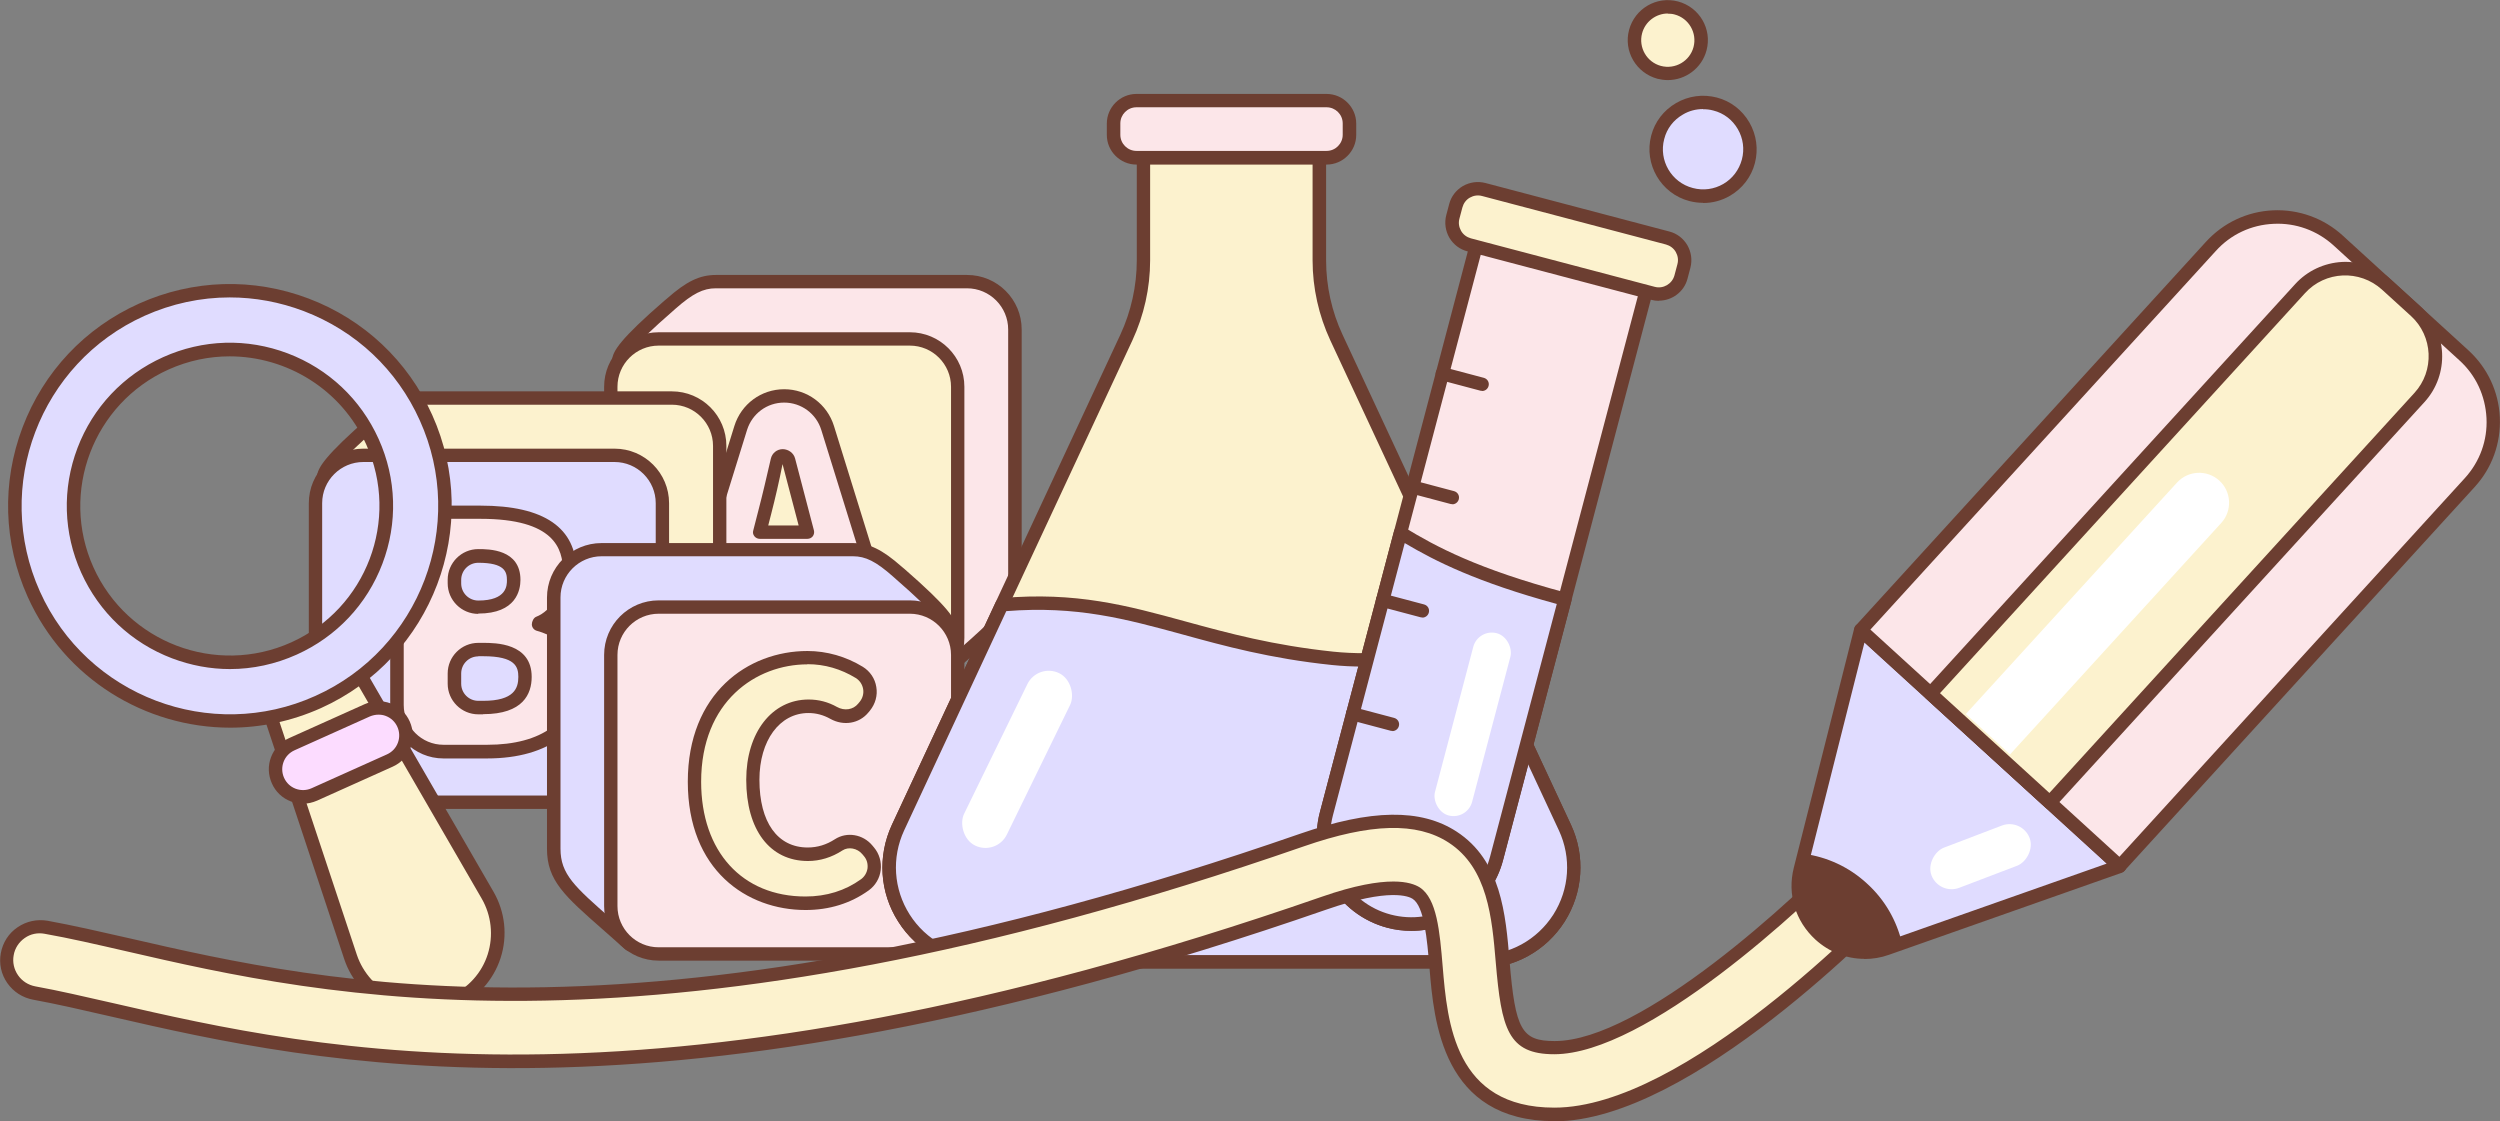
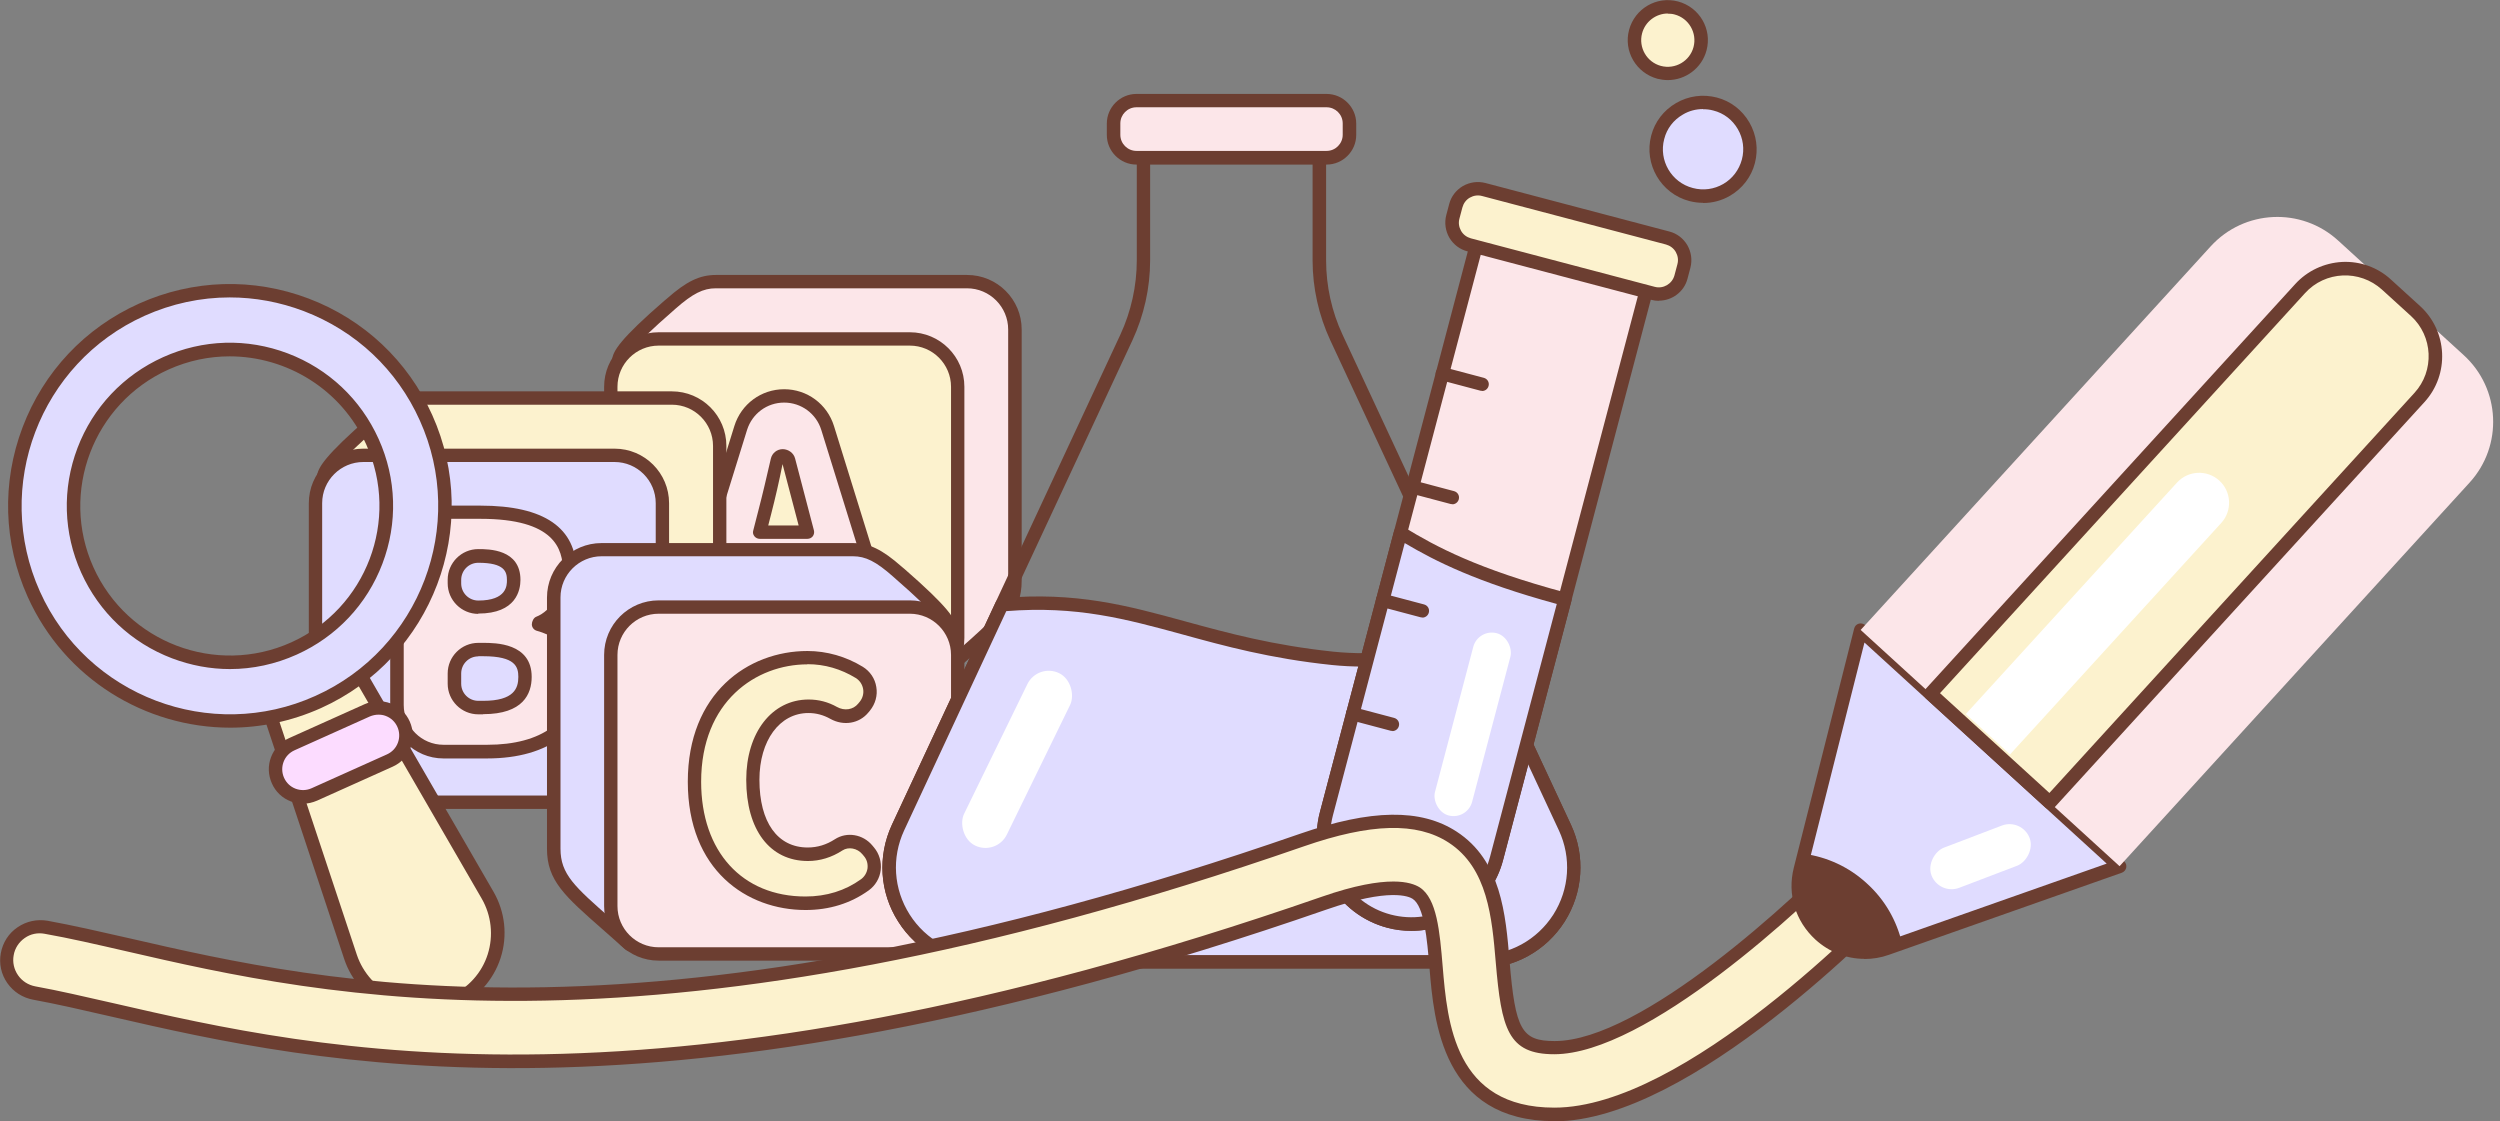
<svg xmlns="http://www.w3.org/2000/svg" viewBox="0 0 153.57 68.87">
  <rect x="0" y="0" width="153.57" height="68.87" fill="#808080" stroke="none" />
  <g>
    <path d="m38.03,22.12c0-.73,2.71-3.02,3.22-3.47,1.11-.98,1.85-1.35,2.74-1.35h15.43c1.62,0,2.94,1.32,2.94,2.94v15.43c0,2.07-1.3,2.85-4.68,5.87" style="fill:#fce6e9;">
    </path>
    <path d="m57.67,41.95c-.11,0-.23-.05-.31-.14-.15-.17-.14-.43.03-.58.5-.45.96-.85,1.38-1.21,2.3-2.02,3.16-2.77,3.16-4.35v-15.43c0-1.39-1.13-2.53-2.53-2.53h-15.43c-.78,0-1.42.33-2.46,1.24l-.18.16c-2.54,2.21-2.88,2.84-2.9,3.01,0,.23-.18.41-.41.41s-.41-.19-.41-.42c0-.52.54-1.33,3.18-3.62l.18-.15c1.2-1.06,2.01-1.45,3.01-1.45h15.43c1.85,0,3.35,1.5,3.35,3.35v15.43c0,1.95-1.08,2.9-3.44,4.97-.41.36-.87.76-1.37,1.21-.08.07-.18.1-.27.1Z" style="fill:#6c3e31;">
    </path>
    <rect x="37.52" y="20.82" width="21.31" height="21.31" rx="2.94" ry="2.94" style="fill:#fcf2ce;">
    </rect>
    <path d="m55.89,42.54h-15.43c-1.85,0-3.35-1.5-3.35-3.35v-15.43c0-1.85,1.5-3.35,3.35-3.35h15.43c1.85,0,3.35,1.5,3.35,3.35v15.43c0,1.85-1.5,3.35-3.35,3.35Zm-15.43-21.31c-1.39,0-2.53,1.13-2.53,2.53v15.43c0,1.39,1.13,2.53,2.53,2.53h15.43c1.39,0,2.53-1.13,2.53-2.53v-15.43c0-1.39-1.13-2.53-2.53-2.53h-15.43Z" style="fill:#6c3e31;">
    </path>
    <path d="m50.24,35.34h-4.23l-.52,2.05c-.18.73-.84,1.24-1.59,1.24h0c-1.1,0-1.89-1.07-1.56-2.12l3.17-10.22c.36-1.17,1.44-1.97,2.67-1.97h0c1.22,0,2.31.8,2.67,1.97l3.15,10.15c.34,1.09-.48,2.19-1.62,2.19h0c-.78,0-1.45-.53-1.64-1.28l-.51-2.01Zm-1.81-7.08c-.09-.36-.6-.35-.69,0-.25,1.09-.52,2.21-.77,3.21l-.31,1.21h2.92l-.31-1.21-.85-3.21Z" style="fill:#fce6e9;">
    </path>
    <path d="m52.39,39.04c-.97,0-1.81-.65-2.04-1.59l-.43-1.7h-3.59l-.44,1.74c-.23.91-1.05,1.55-1.99,1.55-.66,0-1.26-.3-1.65-.83-.39-.53-.5-1.19-.31-1.82l3.17-10.22c.42-1.35,1.65-2.26,3.06-2.26s2.64.91,3.06,2.26l3.15,10.15c.2.65.08,1.33-.32,1.87-.4.54-1.02.86-1.69.86Zm-6.38-4.11h4.23c.19,0,.35.13.4.31l.5,2.01c.14.57.65.97,1.24.97.41,0,.79-.19,1.03-.52s.31-.75.19-1.14l-3.15-10.15c-.31-1-1.23-1.68-2.28-1.68s-1.96.67-2.28,1.68l-3.17,10.22c-.12.38-.05.77.18,1.09s.59.5.99.5c.56,0,1.05-.38,1.19-.93l.52-2.05c.05-.18.21-.31.4-.31Zm3.58-1.83h-2.92c-.13,0-.25-.06-.33-.16-.08-.1-.11-.23-.07-.35l.31-1.21c.26-.99.52-2.11.77-3.2.08-.35.38-.59.74-.59.34.01.66.23.75.57l1.16,4.43c.03.12,0,.25-.07.35-.08.1-.2.16-.33.16Zm-2.39-.82h1.86l-.99-3.77c-.2,1.02-.45,2.1-.7,3.07l-.18.7Zm1.24-4.01l-.4.1h0s.4-.1.4-.1Z" style="fill:#6c3e31;">
    </path>
    <path d="m19.89,29.27c0-.73,2.71-3.02,3.22-3.47,1.11-.98,1.85-1.35,2.74-1.35h15.43c1.62,0,2.94,1.32,2.94,2.94v15.43c0,2.07-1.3,2.85-4.68,5.87" style="fill:#fcf2ce;">
    </path>
    <path d="m39.54,49.11c-.11,0-.23-.05-.31-.14-.15-.17-.14-.43.03-.58.5-.45.96-.85,1.38-1.22,2.3-2.02,3.16-2.77,3.16-4.35v-15.43c0-1.39-1.13-2.53-2.53-2.53h-15.43c-.78,0-1.42.33-2.46,1.24l-.19.17c-2.54,2.21-2.87,2.84-2.89,3.01,0,.23-.18.41-.41.41s-.41-.19-.41-.42c0-.51.54-1.33,3.17-3.62l.18-.16c1.2-1.06,2.01-1.45,3.01-1.45h15.43c1.85,0,3.35,1.5,3.35,3.35v15.43c0,1.95-1.08,2.9-3.44,4.97-.41.36-.87.76-1.37,1.21-.08.07-.18.1-.27.1Z" style="fill:#6c3e31;">
    </path>
    <rect x="19.39" y="27.98" width="21.31" height="21.31" rx="2.94" ry="2.94" style="fill:#e0dcff;">
    </rect>
    <path d="m37.75,49.69h-15.43c-1.85,0-3.35-1.5-3.35-3.35v-15.43c0-1.85,1.5-3.35,3.35-3.35h15.43c1.85,0,3.35,1.5,3.35,3.35v15.43c0,1.85-1.5,3.35-3.35,3.35Zm-15.43-21.31c-1.39,0-2.53,1.13-2.53,2.53v15.43c0,1.39,1.13,2.53,2.53,2.53h15.43c1.39,0,2.53-1.13,2.53-2.53v-15.43c0-1.39-1.13-2.53-2.53-2.53h-15.43Z" style="fill:#6c3e31;">
    </path>
    <path d="m24.39,34.33c0-1.58,1.28-2.86,2.86-2.86h2.28c3.04,0,5.48.81,5.48,3.64,0,1.3-.73,2.73-1.92,3.18v.08c1.48.4,2.61,1.5,2.61,3.46,0,3.01-2.55,4.35-5.75,4.35h-2.7c-1.58,0-2.86-1.28-2.86-2.86v-8.99Zm5,2.97c1.5,0,2.17-.65,2.17-1.66s-.69-1.48-2.17-1.48h0c-.81,0-1.46.66-1.46,1.46v.22c0,.81.66,1.46,1.46,1.46h0Zm.3,6.17c1.7,0,2.57-.61,2.57-1.88s-.85-1.68-2.57-1.68h-.3c-.81,0-1.46.66-1.46,1.46v.63c0,.81.66,1.46,1.46,1.46h.3Z" style="fill:#fce6e9;">
    </path>
    <path d="m29.94,46.59h-2.7c-1.8,0-3.27-1.47-3.27-3.27v-8.99c0-1.8,1.47-3.27,3.27-3.27h2.28c3.91,0,5.89,1.36,5.89,4.05,0,1.1-.49,2.4-1.44,3.15,1.37.65,2.13,1.91,2.13,3.57,0,2.94-2.36,4.76-6.17,4.76Zm-2.7-14.71c-1.35,0-2.44,1.1-2.44,2.44v8.99c0,1.35,1.1,2.44,2.44,2.44h2.7c3.34,0,5.34-1.47,5.34-3.94,0-2.13-1.44-2.83-2.3-3.06-.18-.05-.31-.21-.31-.4,0-.17.11-.4.26-.46.94-.36,1.65-1.56,1.65-2.8,0-1.38-.52-3.22-5.06-3.22h-2.28Zm2.44,12h-.3c-1.03,0-1.88-.84-1.88-1.88v-.63c0-1.03.84-1.88,1.88-1.88h.3c.74,0,2.98,0,2.98,2.09,0,1.04-.52,2.29-2.98,2.29Zm-.3-3.56c-.58,0-1.05.47-1.05,1.05v.63c0,.58.47,1.05,1.05,1.05h.3c1.91,0,2.16-.78,2.16-1.47,0-.61-.17-1.27-2.16-1.27h-.3Zm0-2.61c-1.03,0-1.88-.84-1.88-1.88v-.22c0-1.03.84-1.88,1.88-1.88.64,0,2.59,0,2.59,1.89,0,.62-.25,2.07-2.59,2.07Zm0-3.14c-.58,0-1.05.47-1.05,1.05v.22c0,.58.47,1.05,1.05,1.05,1.76,0,1.76-.94,1.76-1.25,0-.52-.14-1.07-1.76-1.07Z" style="fill:#6c3e31;">
    </path>
    <path d="m58.33,38.58c0-.73-2.71-3.02-3.22-3.47-1.11-.98-1.85-1.35-2.74-1.35h-15.43c-1.62,0-2.94,1.32-2.94,2.94v15.43c0,2.07,1.3,2.85,4.68,5.87" style="fill:#e0dcff;">
    </path>
    <path d="m38.68,58.42c-.1,0-.2-.03-.27-.1-.5-.45-.96-.85-1.37-1.21-2.36-2.07-3.44-3.02-3.44-4.97v-15.43c0-1.85,1.5-3.35,3.35-3.35h15.43c1,0,1.81.39,3.01,1.45l.18.15c2.64,2.3,3.18,3.11,3.18,3.62,0,.23-.18.41-.41.41s-.41-.18-.41-.41c-.03-.17-.37-.81-2.9-3.01l-.18-.16c-1.04-.92-1.68-1.24-2.46-1.24h-15.43c-1.39,0-2.53,1.13-2.53,2.53v15.43c0,1.58.86,2.33,3.16,4.35.42.36.87.76,1.38,1.22.17.15.18.41.03.58-.08.09-.19.14-.31.14Z" style="fill:#6c3e31;">
    </path>
    <rect x="37.52" y="37.29" width="21.31" height="21.31" rx="2.94" ry="2.94" transform="translate(96.35 95.88) rotate(180)" style="fill:#fce6e9;">
    </rect>
    <path d="m55.89,59.01h-15.43c-1.85,0-3.35-1.5-3.35-3.35v-15.43c0-1.85,1.5-3.35,3.35-3.35h15.43c1.85,0,3.35,1.5,3.35,3.35v15.43c0,1.85-1.5,3.35-3.35,3.35Zm-15.43-21.31c-1.39,0-2.53,1.13-2.53,2.53v15.43c0,1.39,1.13,2.53,2.53,2.53h15.43c1.39,0,2.53-1.13,2.53-2.53v-15.43c0-1.39-1.13-2.53-2.53-2.53h-15.43Z" style="fill:#6c3e31;">
    </path>
    <path d="m42.65,48.02c0-4.85,3.25-7.62,6.94-7.62,1.23,0,2.31.37,3.18.91.72.44.88,1.42.34,2.07l-.1.12c-.44.54-1.2.63-1.81.29-.46-.26-.96-.41-1.55-.41-1.88,0-3.42,1.68-3.42,4.52s1.33,4.57,3.38,4.57c.72,0,1.36-.23,1.9-.58s1.33-.21,1.76.31l.1.12c.52.62.41,1.55-.25,2.03-1.04.75-2.27,1.13-3.65,1.13-3.69,0-6.82-2.54-6.82-7.47Z" style="fill:#fcf2ce;">
    </path>
    <path d="m49.48,55.9c-3.6,0-7.23-2.44-7.23-7.88s3.7-8.03,7.35-8.03c1.19,0,2.37.34,3.4.97.44.27.75.72.83,1.24.09.52-.06,1.04-.39,1.45l-.1.12c-.56.68-1.52.84-2.33.39-.43-.24-.87-.36-1.35-.36-1.77,0-3.01,1.69-3.01,4.1,0,2.61,1.11,4.16,2.97,4.16.59,0,1.15-.17,1.67-.51.73-.47,1.72-.31,2.3.39l.1.12c.32.38.47.89.41,1.39-.06.5-.33.95-.73,1.24-1.11.8-2.42,1.21-3.89,1.21Zm.12-15.09c-3.14,0-6.53,2.26-6.53,7.21,0,4.29,2.52,7.05,6.41,7.05,1.29,0,2.44-.36,3.41-1.06.22-.16.36-.4.4-.67.03-.28-.04-.54-.22-.75l-.1-.12c-.31-.37-.85-.47-1.22-.23-.66.43-1.38.65-2.12.65-2.34,0-3.79-1.91-3.79-4.99,0-2.9,1.58-4.93,3.83-4.93.62,0,1.2.15,1.75.46.45.25.99.17,1.29-.2l.1-.12c.18-.22.26-.51.21-.79-.05-.28-.21-.52-.45-.67-.92-.56-1.91-.85-2.97-.85Z" style="fill:#6c3e31;">
-     </path>
-     <path d="m96.13,50.83l-14.02-30.1c-.69-1.48-1.05-3.1-1.05-4.74v-6.77h-10.81v6.77c0,1.64-.36,3.25-1.05,4.74l-14.02,30.1c-1.79,3.84,1.01,8.24,5.25,8.24h30.46c4.24,0,7.04-4.4,5.25-8.24Z" style="fill:#fcf2ce;">
    </path>
    <path d="m90.87,59.49h-30.46c-2.13,0-4.09-1.07-5.23-2.87-1.15-1.8-1.29-4.02-.39-5.96l14.03-30.1c.66-1.42,1.01-3,1.01-4.56v-6.77c0-.23.18-.41.41-.41h10.81c.23,0,.41.18.41.41v6.77c0,1.57.35,3.15,1.01,4.56l14.03,30.1h0c.9,1.93.75,4.16-.39,5.96-1.15,1.8-3.1,2.87-5.23,2.87Zm-20.22-49.85v6.36c0,1.69-.38,3.38-1.09,4.91l-14.03,30.1c-.78,1.68-.65,3.61.34,5.17.99,1.56,2.69,2.49,4.54,2.49h30.46c1.85,0,3.54-.93,4.54-2.49.99-1.56,1.12-3.49.34-5.17l-14.03-30.1c-.71-1.53-1.09-3.22-1.09-4.91v-6.36h-9.99Z" style="fill:#6c3e31;">
    </path>
    <rect x="68.4" y="6.18" width="14.49" height="3.52" rx="1.41" ry="1.41" style="fill:#fce6e9;">
    </rect>
    <path d="m81.49,10.11h-11.68c-1,0-1.82-.82-1.82-1.82v-.7c0-1,.82-1.82,1.82-1.82h11.68c1,0,1.82.82,1.82,1.82v.7c0,1-.82,1.82-1.82,1.82Zm-11.68-3.52c-.55,0-.99.45-.99.99v.7c0,.55.45.99.99.99h11.68c.55,0,.99-.45.99-.99v-.7c0-.55-.45-.99-.99-.99h-11.68Z" style="fill:#6c3e31;">
    </path>
    <path d="m81.86,40.44c-8.88-.93-12.5-3.97-20.32-3.29l-6.37,13.68c-1.79,3.84,1.01,8.24,5.25,8.24h30.46c4.24,0,7.04-4.4,5.25-8.24l-5.24-11.24c-3.18.76-6.28,1.14-9.03.85Z" style="fill:#e0dcff;">
    </path>
    <path d="m90.87,59.49h-30.46c-2.13,0-4.09-1.07-5.23-2.87-1.15-1.8-1.29-4.02-.39-5.96l6.38-13.68c.06-.13.19-.22.34-.24,4.6-.4,7.72.45,11.33,1.44,2.63.72,5.36,1.46,9.06,1.85,2.49.26,5.48-.02,8.89-.84.2-.04.39.05.47.23l5.24,11.24c.9,1.93.75,4.16-.39,5.96-1.15,1.8-3.1,2.87-5.23,2.87Zm-29.06-21.94l-6.27,13.46c-.78,1.68-.65,3.61.34,5.17.99,1.56,2.69,2.49,4.54,2.49h30.46c1.85,0,3.54-.93,4.54-2.49.99-1.56,1.12-3.49.34-5.17l-5.1-10.94c-3.37.78-6.34,1.04-8.84.78h0c-3.77-.39-6.65-1.18-9.19-1.88-3.48-.95-6.49-1.77-10.81-1.43Z" style="fill:#6c3e31;">
    </path>
    <rect x="61.02" y="40.75" width="2.92" height="11.78" rx="1.46" ry="1.46" transform="translate(26.78 -22.67) rotate(26.01)" style="fill:#fff;">
    </rect>
    <path d="m91.92,52.74l9.31-35.29-10.45-2.76-9.31,35.29c-.76,2.89.96,5.84,3.85,6.61h0c2.89.76,5.84-.96,6.61-3.85Z" style="fill:#fce6e9;">
    </path>
    <path d="m86.7,57.18c-.49,0-.99-.06-1.48-.19-3.1-.82-4.96-4.01-4.14-7.11l9.31-35.29c.06-.22.28-.35.5-.29l10.45,2.76c.11.03.2.1.25.19.05.09.07.21.04.31l-9.31,35.29c-.69,2.61-3.05,4.33-5.63,4.33Zm4.38-41.99l-9.21,34.89c-.7,2.66.89,5.4,3.55,6.1,2.66.7,5.4-.89,6.1-3.55l9.21-34.89-9.66-2.55Zm.85,37.55h0,0Z" style="fill:#6c3e31;">
    </path>
    <rect x="89.09" y="13.07" width="14.49" height="3.52" rx="1.41" ry="1.41" transform="translate(6.97 -24.09) rotate(14.78)" style="fill:#fcf2ce;">
    </rect>
    <path d="m101.9,18.48c-.15,0-.31-.02-.46-.06h0l-11.3-2.98c-.47-.12-.86-.42-1.11-.84-.24-.42-.31-.91-.19-1.38l.18-.68c.12-.47.42-.86.84-1.11.42-.24.91-.31,1.38-.19l11.3,2.98c.47.12.86.42,1.11.84.24.42.31.91.19,1.38l-.18.68c-.21.81-.95,1.35-1.76,1.35Zm-.25-.86c.52.14,1.07-.18,1.21-.71l.18-.68c.07-.26.03-.52-.1-.75-.13-.23-.35-.39-.6-.46l-11.3-2.98c-.26-.07-.52-.03-.75.1s-.39.35-.46.61l-.18.68c-.07.26-.03.52.1.75.13.23.35.39.6.46l11.3,2.98Z" style="fill:#6c3e31;">
    </path>
    <line x1="88.6" y1="22.95" x2="91.05" y2="23.6" style="fill:#fcf2ce;">
    </line>
    <path d="m91.05,24.01s-.07,0-.11-.01l-2.45-.65c-.22-.06-.35-.28-.29-.5.06-.22.28-.35.5-.29l2.45.65c.22.06.35.28.29.5-.05.19-.22.31-.4.31Z" style="fill:#6c3e31;">
    </path>
    <line x1="86.77" y1="29.91" x2="89.22" y2="30.56" style="fill:#fcf2ce;">
    </line>
    <path d="m89.22,30.97s-.07,0-.11-.01l-2.45-.65c-.22-.06-.35-.28-.29-.5.06-.22.28-.35.5-.29l2.45.65c.22.06.35.28.29.5-.05.19-.22.31-.4.31Z" style="fill:#6c3e31;">
    </path>
    <path d="m91.92,52.74l4.2-15.93c-5.46-1.45-8.02-2.82-10.1-4.08l-4.55,17.25c-.76,2.89.96,5.84,3.85,6.61s5.84-.96,6.61-3.85Z" style="fill:#e0dcff;">
    </path>
    <path d="m86.7,57.18c-.49,0-.99-.06-1.48-.19-3.1-.82-4.96-4.01-4.14-7.11l4.55-17.25c.03-.13.12-.23.24-.28.12-.05.26-.04.37.03,1.95,1.19,4.5,2.57,10,4.04.22.06.35.28.29.5l-4.2,15.93c-.69,2.61-3.05,4.33-5.63,4.33Zm-.41-23.82l-4.41,16.72c-.7,2.66.89,5.4,3.55,6.1,2.66.7,5.4-.89,6.1-3.55l4.1-15.53c-4.91-1.34-7.45-2.62-9.34-3.74Zm5.64,19.38h0,0Z" style="fill:#6c3e31;">
    </path>
    <line x1="84.93" y1="36.87" x2="87.38" y2="37.52" style="fill:#fcf2ce;">
    </line>
    <path d="m87.38,37.93s-.07,0-.11-.01l-2.45-.65c-.22-.06-.35-.28-.29-.5.06-.22.28-.35.5-.29l2.45.65c.22.06.35.28.29.5-.05.19-.22.31-.4.31Z" style="fill:#6c3e31;">
    </path>
    <line x1="83.09" y1="43.84" x2="85.54" y2="44.48" style="fill:#fcf2ce;">
    </line>
    <path d="m85.54,44.9s-.07,0-.11-.01l-2.45-.65c-.22-.06-.35-.28-.29-.5.06-.22.28-.35.5-.29l2.45.65c.22.06.35.28.29.5-.05.19-.22.31-.4.31Z" style="fill:#6c3e31;">
    </path>
    <circle cx="104.6" cy="9.17" r="2.88" style="fill:#e0dcff;">
    </circle>
    <path d="m104.61,12.46c-.28,0-.56-.04-.84-.11-1.75-.46-2.8-2.27-2.34-4.02.22-.85.77-1.56,1.53-2,.76-.44,1.64-.56,2.5-.34.85.22,1.56.77,2,1.53.44.76.56,1.65.34,2.5h0c-.22.85-.77,1.56-1.52,2-.51.3-1.08.45-1.65.45Zm0-5.76c-.43,0-.86.11-1.24.34-.57.33-.98.86-1.14,1.5-.35,1.31.44,2.67,1.76,3.01.64.17,1.3.08,1.87-.25.57-.33.97-.87,1.14-1.5h0c.17-.64.08-1.3-.25-1.87-.33-.57-.86-.98-1.5-1.14-.21-.06-.42-.08-.63-.08Z" style="fill:#6c3e31;">
    </path>
    <circle cx="102.45" cy="2.46" r="2.05" style="fill:#fcf2ce;">
    </circle>
    <path d="m102.45,4.92c-.21,0-.42-.03-.63-.08-1.31-.35-2.1-1.69-1.75-3,.35-1.31,1.69-2.1,3.01-1.75,1.31.35,2.1,1.69,1.75,3h0c-.29,1.1-1.29,1.83-2.38,1.83Zm0-4.09c-.72,0-1.39.49-1.58,1.22-.23.87.29,1.77,1.16,2,.87.23,1.77-.29,2-1.16s-.29-1.77-1.16-2c-.14-.04-.28-.05-.42-.05Zm1.98,2.16h0,0Z" style="fill:#6c3e31;">
    </path>
    <rect x="89.28" y="38.71" width="2.36" height="11.58" rx="1.18" ry="1.18" transform="translate(14.35 -21.61) rotate(14.78)" style="fill:#fff;">
    </rect>
    <path d="m27.83,61.56h0c-2.51,1.13-5.44-.16-6.31-2.77l-4.96-14.96,5.49-2.47,7.89,13.64c1.38,2.38.39,5.43-2.11,6.56Z" style="fill:#fcf2ce;">
    </path>
    <path d="m25.93,62.37c-.69,0-1.39-.14-2.03-.43-1.31-.57-2.31-1.68-2.76-3.04l-4.96-14.96c-.07-.2.03-.42.22-.51l5.49-2.47c.19-.09.42-.01.53.17l7.89,13.64c.72,1.24.88,2.72.44,4.08-.44,1.36-1.44,2.47-2.74,3.06h0c-.66.3-1.37.44-2.07.44Zm1.9-.82h0,0Zm-10.76-17.5l4.85,14.6c.38,1.13,1.22,2.06,2.31,2.54,1.09.48,2.35.48,3.44-.01h0c1.09-.49,1.93-1.42,2.29-2.56s.23-2.38-.37-3.42l-7.71-13.32-4.82,2.17Z" style="fill:#6c3e31;">
    </path>
    <path d="m8.71,19.03C2.05,22.02-.91,29.84,2.08,36.5c2.99,6.65,10.81,9.62,17.47,6.63,6.65-2.99,9.62-10.81,6.63-17.47-2.99-6.65-10.81-9.62-17.47-6.63Zm9.36,20.81c-4.84,2.17-10.52.02-12.7-4.82s-.02-10.52,4.82-12.7,10.52-.02,12.7,4.82.02,10.52-4.82,12.7Z" style="fill:#e0dcff;">
    </path>
    <path d="m14.15,44.7c-5.2,0-10.18-2.99-12.45-8.04-1.49-3.32-1.6-7.02-.31-10.42,1.29-3.4,3.83-6.1,7.15-7.59,3.32-1.49,7.02-1.6,10.42-.31,3.4,1.29,6.1,3.83,7.59,7.15,3.08,6.85.01,14.93-6.84,18.01-1.81.81-3.7,1.2-5.57,1.2Zm-.03-26.43c-1.79,0-3.57.38-5.24,1.13h0C2.44,22.3-.44,29.89,2.45,36.33c2.89,6.44,10.49,9.32,16.92,6.42,6.44-2.89,9.32-10.49,6.42-16.92-1.4-3.12-3.93-5.5-7.13-6.72-1.48-.56-3.01-.84-4.55-.84Zm-5.41.76h0,0Zm5.42,22.07c-1.2,0-2.4-.22-3.56-.66-2.5-.95-4.48-2.82-5.58-5.26s-1.18-5.16-.23-7.66,2.82-4.48,5.26-5.58c2.44-1.1,5.16-1.18,7.66-.23,2.5.95,4.48,2.82,5.58,5.26,1.1,2.44,1.18,5.16.23,7.66s-2.82,4.48-5.26,5.58c-1.31.59-2.71.89-4.1.89Zm-.02-19.21c-1.26,0-2.54.26-3.76.81-4.62,2.08-6.69,7.53-4.61,12.15,2.08,4.62,7.53,6.69,12.15,4.61,4.62-2.08,6.69-7.53,4.61-12.15-1.53-3.4-4.89-5.42-8.4-5.42Z" style="fill:#6c3e31;">
    </path>
    <rect x="16.7" y="44.53" width="8.47" height="3.39" rx="1.69" ry="1.69" transform="translate(-17.11 12.65) rotate(-24.21)" style="fill:#fcdcff;">
    </rect>
    <path d="m18.62,49.37c-.25,0-.5-.05-.75-.14-.53-.2-.94-.59-1.17-1.11s-.25-1.09-.05-1.61c.2-.53.59-.94,1.11-1.17l4.63-2.08c.51-.23,1.08-.25,1.61-.05.53.2.94.59,1.17,1.11s.25,1.09.05,1.61c-.2.53-.59.94-1.11,1.17l-4.63,2.08c-.28.12-.57.19-.86.19Zm4.63-5.47c-.18,0-.36.04-.53.11l-4.63,2.08c-.31.14-.55.39-.67.71-.12.32-.11.67.03.98s.39.55.71.67c.32.12.67.11.98-.03l4.63-2.08.17.38-.17-.38c.31-.14.55-.39.67-.71.12-.32.11-.67-.03-.98s-.39-.55-.71-.67c-.15-.06-.3-.08-.46-.08Z" style="fill:#6c3e31;">
    </path>
    <path d="m95.49,68.46c-6.51,0-6.99-5.66-7.27-9.05-.16-1.95-.33-3.97-1.22-4.55-.4-.26-1.77-.73-5.67.63-41.01,14.23-61.9,9.43-74.39,6.56-1.82-.42-3.39-.78-4.83-1.04-1.12-.2-1.86-1.27-1.66-2.39.2-1.12,1.27-1.86,2.39-1.66,1.54.28,3.23.67,5.02,1.08,12.06,2.77,32.23,7.42,72.12-6.43,4.25-1.47,7.19-1.53,9.26-.19,2.57,1.67,2.84,4.85,3.08,7.65.35,4.22.77,5.28,3.18,5.28h0c5.46,0,15.01-8.82,18.23-12.22.78-.82,2.08-.86,2.9-.08.82.78.86,2.08.08,2.9-1.31,1.38-13.02,13.49-21.21,13.5h0Z" style="fill:#fcf2ce;">
    </path>
    <path d="m95.49,68.87h0c-6.89,0-7.41-6.13-7.68-9.42-.15-1.78-.32-3.78-1.04-4.24-.2-.13-1.38-.7-5.31.67-41.11,14.27-62.08,9.45-74.61,6.57-1.86-.43-3.4-.78-4.81-1.04-.65-.12-1.21-.48-1.59-1.02s-.52-1.2-.4-1.84c.12-.65.48-1.22,1.03-1.59.54-.37,1.19-.51,1.84-.4,1.54.28,3.24.67,5.04,1.08,12.01,2.76,32.11,7.39,71.89-6.42,4.38-1.52,7.43-1.56,9.62-.14,2.74,1.78,3.02,5.06,3.26,7.96.35,4.22.74,4.91,2.77,4.91,5.32,0,14.75-8.73,17.94-12.09.45-.48,1.06-.75,1.72-.77.68-.02,1.29.22,1.76.67.99.94,1.03,2.5.09,3.49-1.32,1.39-13.15,13.62-21.51,13.63Zm-9.9-14.72c.86,0,1.35.19,1.62.36,1.06.69,1.23,2.71,1.41,4.85.29,3.46.73,8.68,6.86,8.68h0c8.01,0,19.61-12,20.91-13.37.62-.66.59-1.7-.06-2.32-.32-.3-.71-.46-1.17-.45-.44.01-.85.19-1.15.51-3.25,3.43-12.92,12.34-18.53,12.35-2.85,0-3.25-1.55-3.6-5.66-.23-2.71-.49-5.78-2.89-7.34-1.95-1.27-4.78-1.2-8.9.23-40,13.89-60.25,9.23-72.35,6.44-1.79-.41-3.47-.8-5-1.07-.43-.08-.87.01-1.22.26-.36.25-.61.63-.68,1.06-.08.43.02.87.27,1.23.25.36.63.6,1.06.68,1.43.26,2.98.62,4.78,1.03,12.51,2.88,33.34,7.67,74.23-6.53,2.06-.72,3.46-.94,4.41-.94Z" style="fill:#6c3e31;">
    </path>
    <path d="m115.9,58.25l14.3-5.04-15.9-14.51-3.71,14.7c-.8,3.16,2.24,5.93,5.31,4.85Z" style="fill:#e0dcff;">
    </path>
    <path d="m114.52,58.9c-1.09,0-2.15-.41-3-1.18-1.24-1.14-1.74-2.79-1.33-4.42l3.71-14.7c.04-.14.14-.25.28-.29.14-.04.29,0,.4.09l15.9,14.51c.11.1.16.24.13.39-.03.14-.13.26-.27.31l-14.3,5.04h0c-.5.18-1.01.26-1.52.26Zm1.38-.65h0,0Zm-1.37-18.78l-3.54,14.03c-.34,1.33.07,2.68,1.08,3.61,1.01.93,2.4,1.21,3.69.75l13.65-4.81-14.89-13.59Z" style="fill:#6c3e31;">
    </path>
    <path d="m124.11,13.41h21.53v31.9c0,3.06-2.48,5.54-5.54,5.54h-10.45c-3.06,0-5.54-2.48-5.54-5.54V13.41h0Z" transform="translate(212.84 146.77) rotate(-137.62)" style="fill:#fce6e9;">
    </path>
-     <path d="m130.21,53.62c-.1,0-.2-.04-.28-.11l-15.9-14.51c-.08-.07-.13-.18-.13-.29,0-.11.03-.22.11-.3l21.5-23.56c1.07-1.17,2.54-1.86,4.12-1.93,1.57-.07,3.11.48,4.28,1.55l7.72,7.05c1.17,1.07,1.86,2.54,1.93,4.12.07,1.59-.48,3.11-1.55,4.28l-21.5,23.56c-.08.09-.19.13-.3.13Zm-15.32-14.95l15.3,13.96,21.22-23.26c.92-1.01,1.4-2.32,1.33-3.69s-.65-2.63-1.67-3.55l-7.72-7.05h0c-1.01-.92-2.33-1.4-3.69-1.33-1.37.06-2.63.65-3.55,1.67l-21.22,23.26Z" style="fill:#6c3e31;">
-     </path>
    <path d="m129.91,13.41h9.92v33.68c0,2.08-1.69,3.76-3.76,3.76h-2.4c-2.08,0-3.76-1.69-3.76-3.76V13.41h0Z" transform="translate(212.84 146.77) rotate(-137.62)" style="fill:#fcf2ce;">
    </path>
    <path d="m125.92,49.71c-.1,0-.2-.04-.28-.11l-7.33-6.69c-.08-.07-.13-.18-.13-.29,0-.11.03-.22.11-.3l22.7-24.87c.75-.82,1.78-1.3,2.89-1.36,1.1-.05,2.18.33,3,1.09l1.78,1.62c1.7,1.55,1.82,4.2.27,5.9l-22.7,24.87c-.08.09-.19.13-.3.13Zm-6.75-7.13l6.72,6.13,22.42-24.57c1.25-1.36,1.15-3.49-.21-4.73l-1.78-1.62h0c-1.37-1.24-3.49-1.15-4.73.22l-22.42,24.57Z" style="fill:#6c3e31;">
    </path>
    <path d="m114.67,54.26c-1.11-1.02-2.46-1.62-3.84-1.81l-.24.95c-.8,3.16,2.24,5.93,5.31,4.85l.93-.33c-.32-1.36-1.04-2.65-2.16-3.66Z" style="fill:#6c3e31;">
    </path>
    <path d="m127.39,26.76h3.67v19.25c0,1.01-.82,1.84-1.84,1.84h0c-1.01,0-1.84-.82-1.84-1.84v-19.25h0Z" transform="translate(199.53 151.97) rotate(-137.62)" style="fill:#fff;">
    </path>
    <rect x="120.34" y="49.4" width="2.64" height="6.45" rx="1.32" ry="1.32" transform="translate(115.83 185.05) rotate(-110.87)" style="fill:#fff;">
    </rect>
  </g>
</svg>